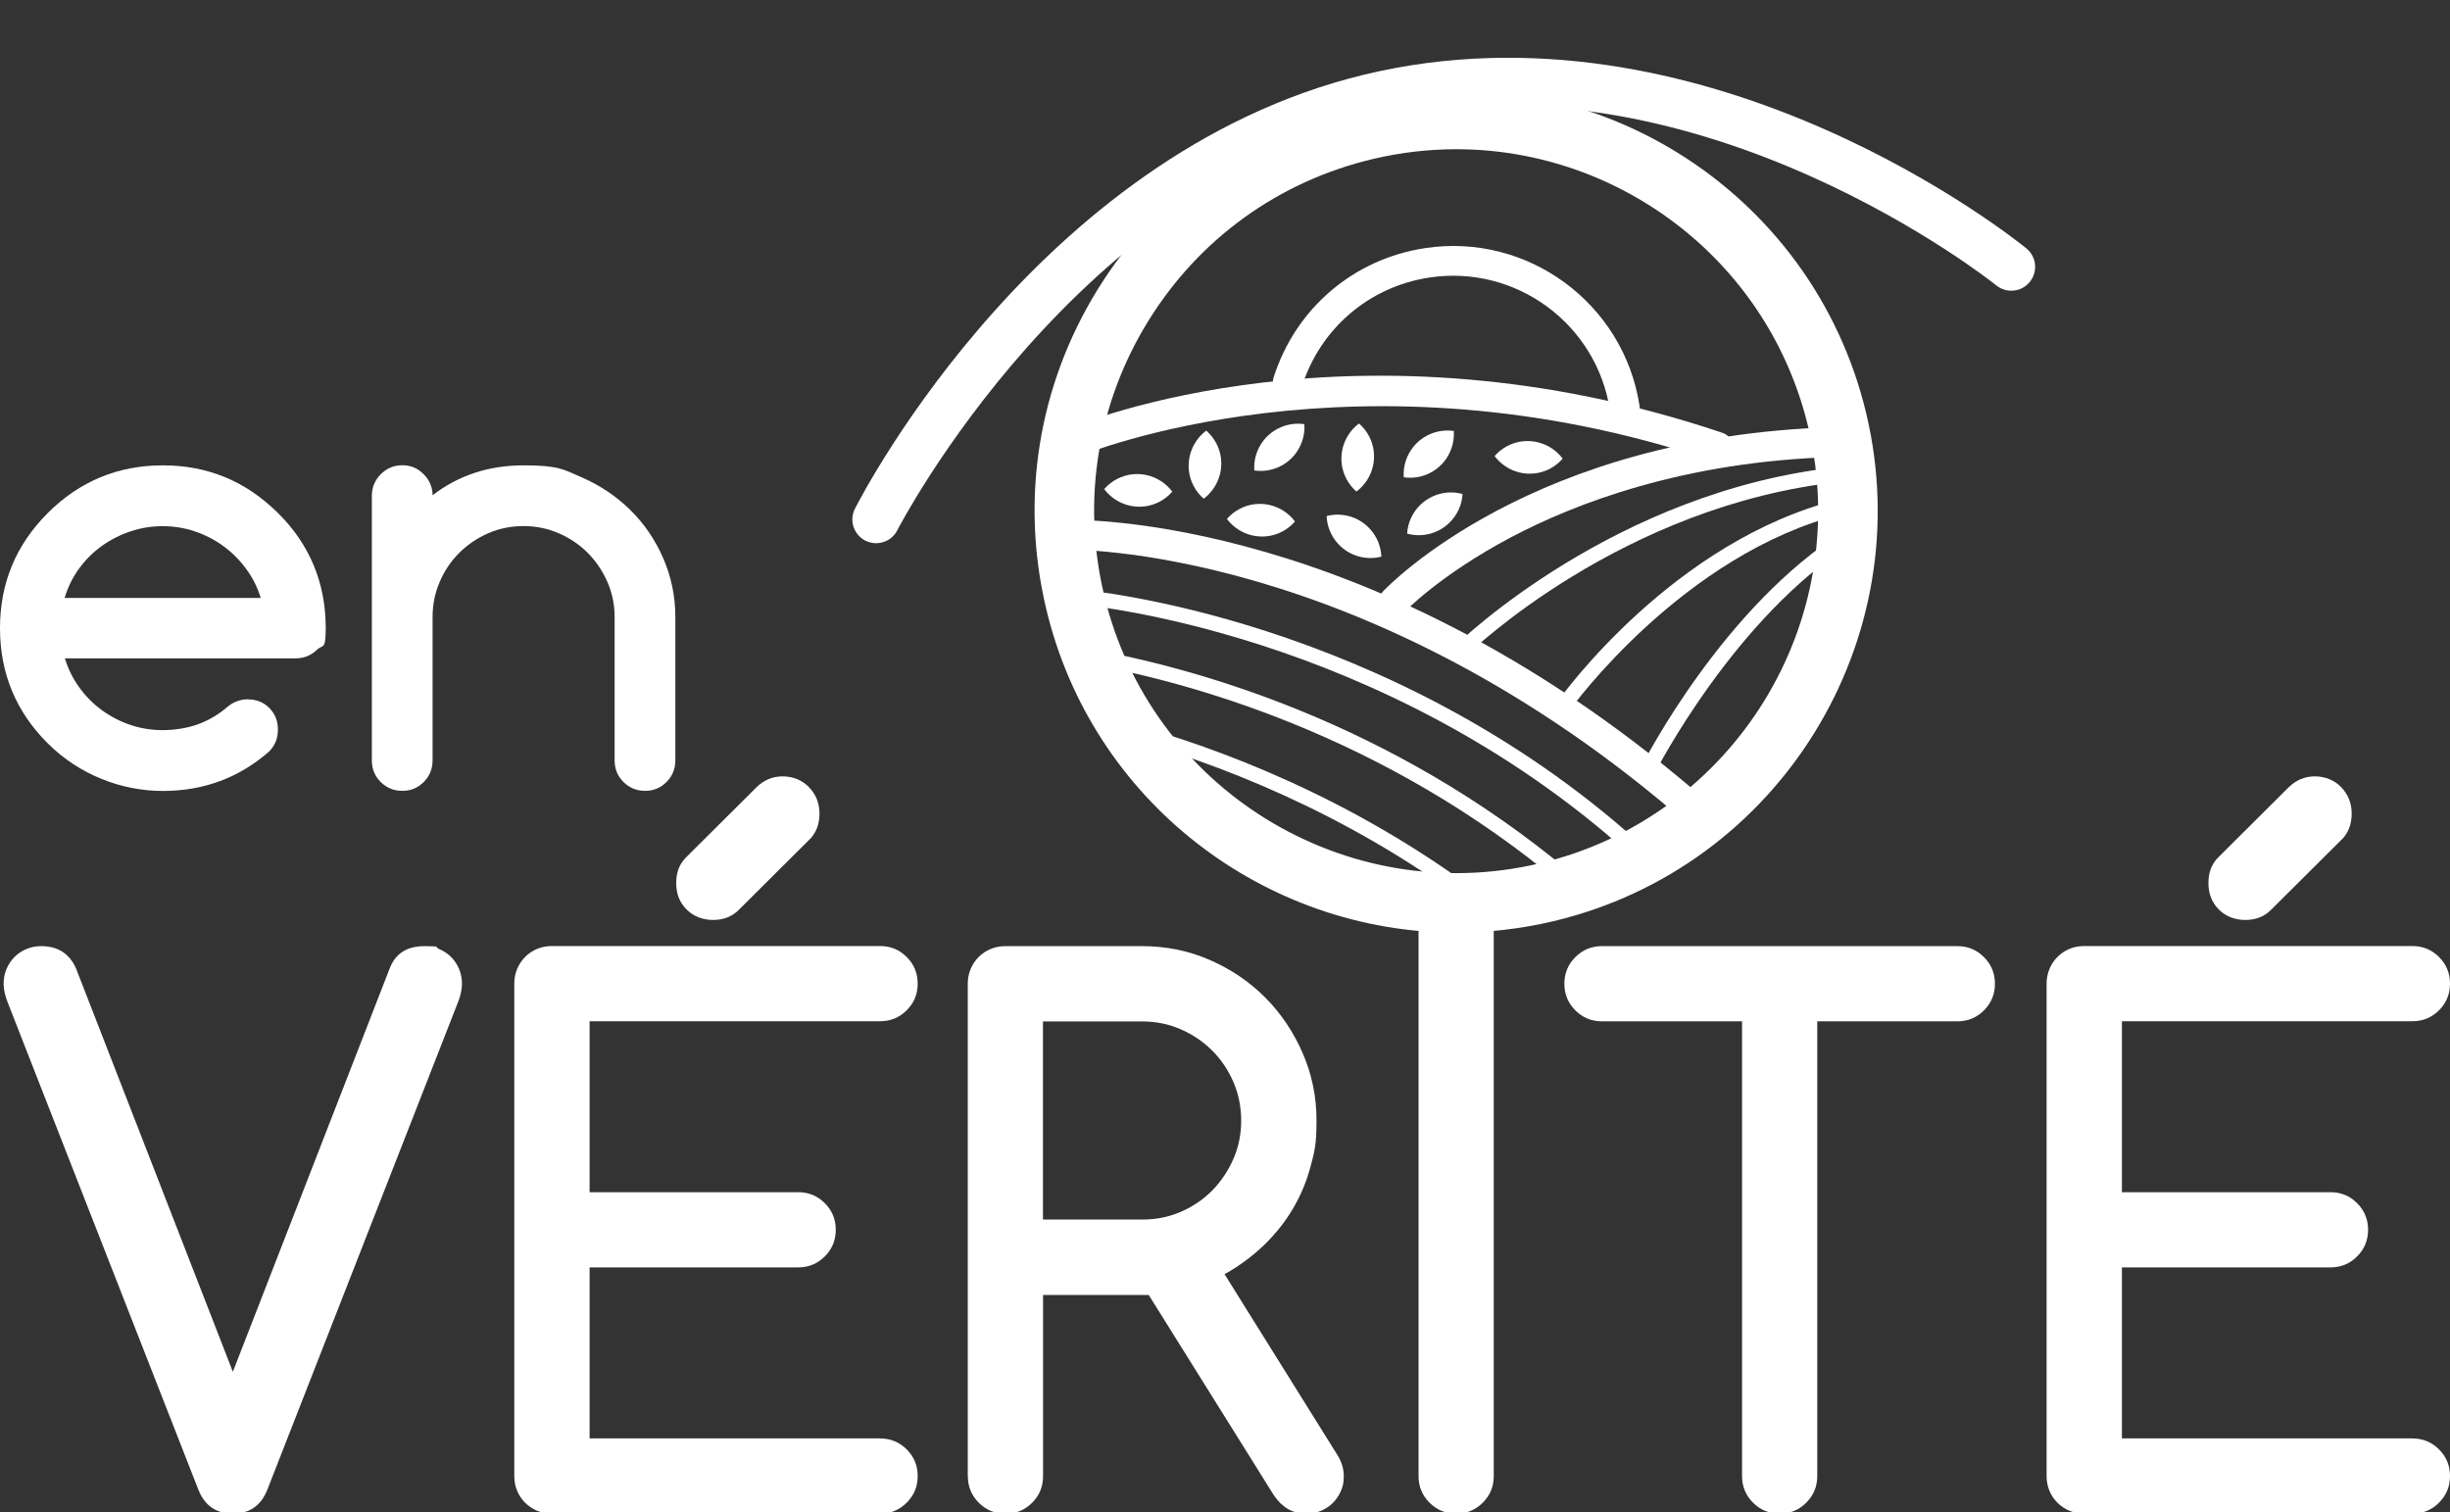
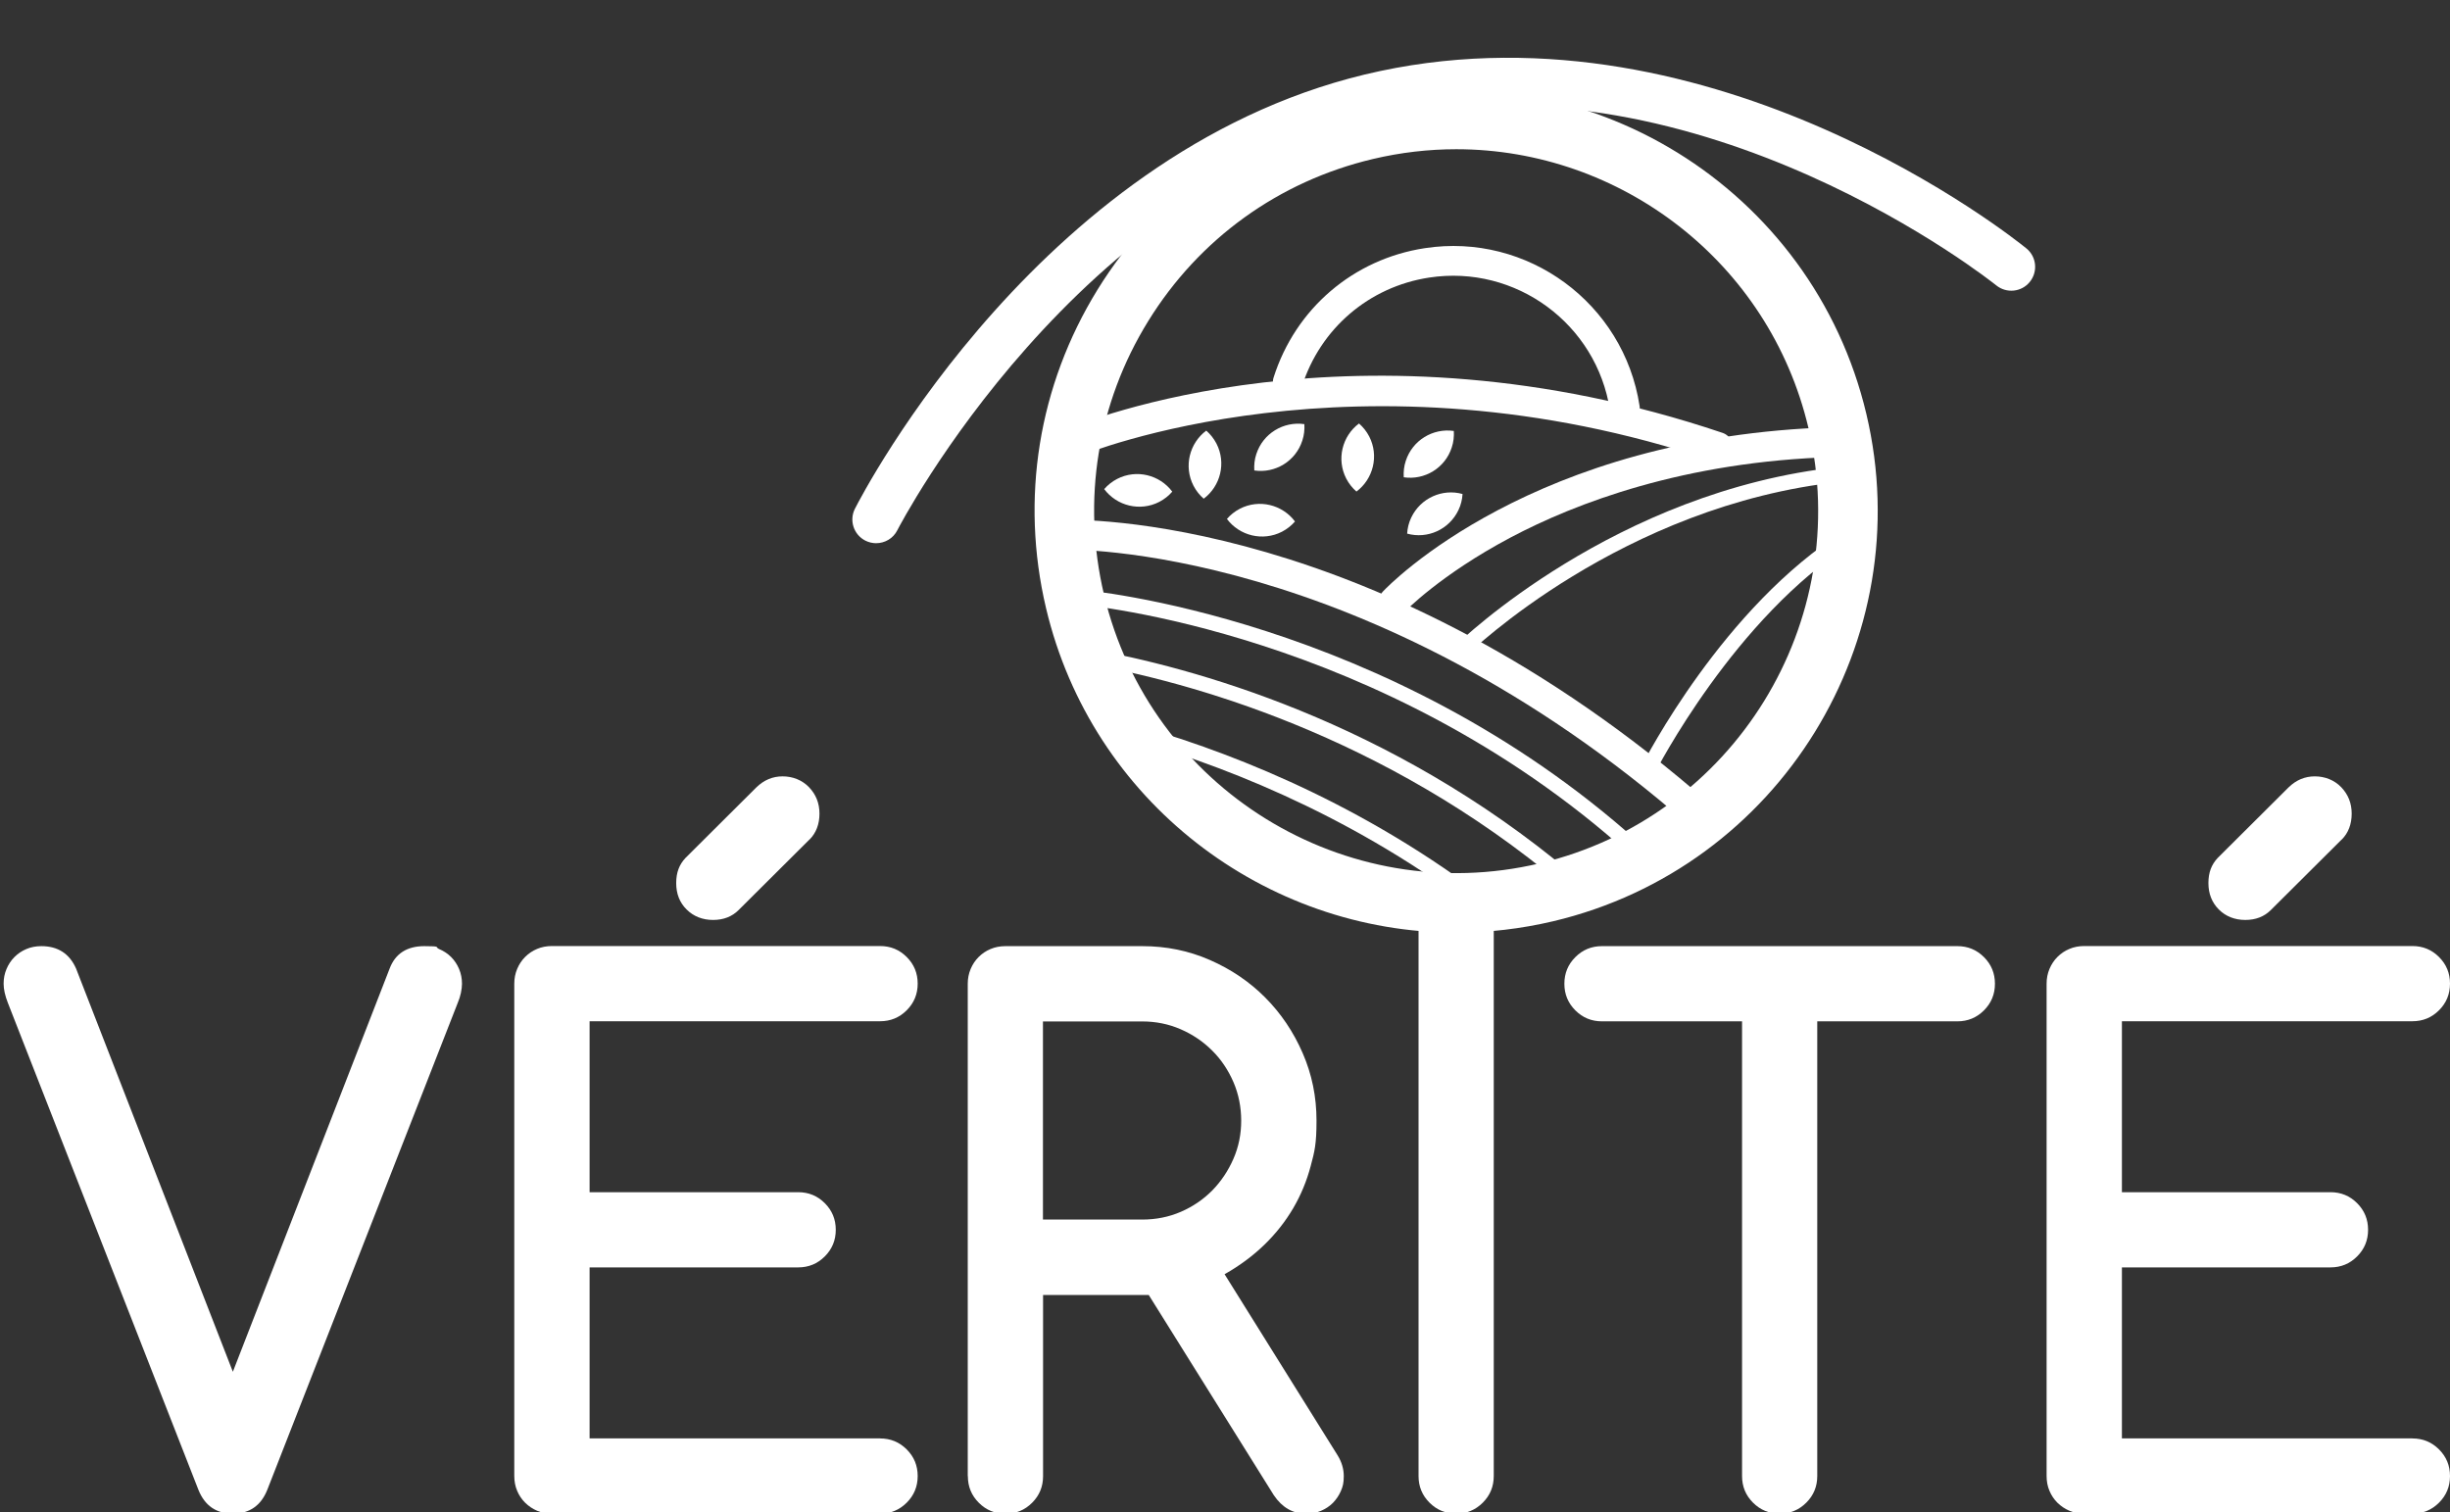
<svg xmlns="http://www.w3.org/2000/svg" id="Calque_1" version="1.1" viewBox="0 0 2300 1420">
  <rect x="0" y="0" width="2300" height="1420" fill="#333333" stroke="none" />
  <defs>
    <style> .st0 { fill: #fff; } </style>
  </defs>
  <path class="st0" d="M1525.2,397.2c-6.8,0-12.7-5-13.8-11.9-12.4-81.2-88.5-137.1-169.7-124.7-56.5,8.6-102.3,47.9-119.5,102.3-2.3,7.4-10.2,11.4-17.5,9.1-7.4-2.3-11.4-10.2-9.1-17.5,20.5-64.7,74.9-111.3,142-121.5,96.3-14.8,186.8,51.7,201.6,148.1,1.2,7.6-4.1,14.8-11.7,15.9-.7.1-1.4.2-2.1.2" />
  <path class="st0" d="M218.6,1421.1c-15.5,0-26.3-7.4-32.3-22.3L7.4,941.6c-2.7-6.9-4-12.9-4-18s.9-9.5,2.7-13.8c1.8-4.3,4.3-8.1,7.5-11.3,3.2-3.2,6.9-5.7,11.2-7.5,4.2-1.8,8.9-2.7,14-2.7,15.5,0,26.4,7,32.6,21l147.2,378.6,147.2-378.6c5.3-14,16.2-21,32.6-21s9.5.9,13.8,2.7c4.3,1.8,8.1,4.3,11.3,7.5,3.2,3.2,5.7,7,7.5,11.3,1.8,4.3,2.7,8.9,2.7,13.8s-1.3,11.8-4,18l-178.8,457.2c-6,14.9-16.8,22.3-32.3,22.3" />
  <path class="st0" d="M826.2,1350.5c9.8,0,18.1,3.4,25,10.3,6.9,6.9,10.3,15.2,10.3,25s-3.4,18.1-10.3,25c-6.9,6.9-15.2,10.3-25,10.3h-308c-5.1,0-9.8-.9-14-2.7-4.2-1.8-7.9-4.3-11.2-7.5-3.2-3.2-5.7-6.9-7.5-11.2-1.8-4.2-2.7-8.9-2.7-14v-462.2c0-4.9.9-9.5,2.7-13.8,1.8-4.3,4.3-8.1,7.5-11.3,3.2-3.2,6.9-5.7,11.2-7.5,4.2-1.8,8.9-2.7,14-2.7h308c9.8,0,18.1,3.4,25,10.3,6.9,6.9,10.3,15.2,10.3,25s-3.4,18.1-10.3,25c-6.9,6.9-15.2,10.3-25,10.3h-272.7v160.5h195.8c9.8,0,18.1,3.4,25,10.3,6.9,6.9,10.3,15.2,10.3,25s-3.4,18.1-10.3,25c-6.9,6.9-15.2,10.3-25,10.3h-195.8v160.5h272.7ZM760,788.1l-66.6,66.3c-6.2,6.2-14.2,9.3-24,9.3s-18.3-3.3-24.8-9.8c-6.6-6.5-9.8-14.8-9.8-24.8s2.9-17.4,8.7-23.6l66.6-66.3c7.1-6.9,15.3-10.3,24.6-10.3s18.3,3.4,24.8,10.2c6.5,6.8,9.8,15,9.8,24.8s-3.1,18.1-9.3,24.3" />
  <path class="st0" d="M908.5,1385.8v-462.2c0-4.9.9-9.5,2.7-13.8,1.8-4.3,4.3-8.1,7.5-11.3,3.2-3.2,6.9-5.7,11.2-7.5,4.2-1.8,8.9-2.7,14-2.7h128.5c22.4,0,43.6,4.3,63.4,13,19.9,8.7,37.2,20.4,52,35.3,14.8,14.9,26.5,32.3,35.1,52.1,8.7,19.9,13,41,13,63.4s-1.8,28.9-5.5,42.8c-3.7,13.9-9.1,27-16.3,39.3-7.2,12.3-16.2,23.8-27,34.3-10.8,10.5-23.3,19.8-37.5,27.8l106.2,170.2c3.8,6.2,5.7,12.7,5.7,19.3s-.9,9.8-2.7,14c-1.8,4.2-4.3,7.9-7.5,11.2-3.2,3.2-7,5.7-11.3,7.5-4.3,1.8-8.9,2.7-13.8,2.7-12.4,0-22.5-5.8-30.3-17.3l-117.5-188.1h-99.2v170.1c0,9.8-3.4,18.1-10.3,25-6.9,6.9-15.2,10.3-25,10.3s-18.1-3.4-25-10.3c-6.9-6.9-10.3-15.2-10.3-25M979.1,958.9v186.1h93.2c12.9,0,25-2.4,36.3-7.3,11.3-4.9,21.1-11.6,29.5-20.1,8.3-8.5,14.9-18.4,19.8-29.6,4.9-11.2,7.3-23.1,7.3-35.8s-2.4-25-7.3-36.3c-4.9-11.3-11.5-21.2-20-29.6-8.4-8.4-18.3-15.1-29.6-20-11.3-4.9-23.3-7.3-36-7.3h-93.2Z" />
  <path class="st0" d="M1402.3,1385.8c0,9.8-3.4,18.1-10.3,25s-15.2,10.3-25,10.3-18.1-3.4-25-10.3c-6.9-6.9-10.3-15.2-10.3-25v-512.5c0-9.8,3.4-18.1,10.3-25,6.9-6.9,15.2,6.4,25,6.4s18.1-13.3,25-6.4c6.9,6.9,10.3,15.2,10.3,25v512.5Z" />
  <path class="st0" d="M1837.5,958.9h-131.5v426.9c0,9.8-3.4,18.1-10.3,25-6.9,6.9-15.2,10.3-25,10.3s-18.1-3.4-25-10.3c-6.9-6.9-10.3-15.2-10.3-25v-426.9h-131.5c-9.8,0-18.1-3.4-25-10.3-6.9-6.9-10.3-15.2-10.3-25s3.4-18.1,10.3-25c6.9-6.9,15.2-10.3,25-10.3h333.6c9.8,0,18.1,3.4,25,10.3,6.9,6.9,10.3,15.2,10.3,25s-3.4,18.1-10.3,25c-6.9,6.9-15.2,10.3-25,10.3" />
  <path class="st0" d="M2264.7,1350.5c9.8,0,18.1,3.4,25,10.3,6.9,6.9,10.3,15.2,10.3,25s-3.4,18.1-10.3,25c-6.9,6.9-15.2,10.3-25,10.3h-308c-5.1,0-9.8-.9-14-2.7-4.2-1.8-7.9-4.3-11.2-7.5-3.2-3.2-5.7-6.9-7.5-11.2-1.8-4.2-2.7-8.9-2.7-14v-462.2c0-4.9.9-9.5,2.7-13.8,1.8-4.3,4.3-8.1,7.5-11.3,3.2-3.2,6.9-5.7,11.2-7.5,4.2-1.8,8.9-2.7,14-2.7h308c9.8,0,18.1,3.4,25,10.3,6.9,6.9,10.3,15.2,10.3,25s-3.4,18.1-10.3,25c-6.9,6.9-15.2,10.3-25,10.3h-272.7v160.5h195.8c9.8,0,18.1,3.4,25,10.3,6.9,6.9,10.3,15.2,10.3,25s-3.4,18.1-10.3,25c-6.9,6.9-15.2,10.3-25,10.3h-195.8v160.5h272.7ZM2198.4,788.1l-66.6,66.3c-6.2,6.2-14.2,9.3-24,9.3s-18.3-3.3-24.8-9.8c-6.5-6.5-9.8-14.8-9.8-24.8s2.9-17.4,8.7-23.6l66.6-66.3c7.1-6.9,15.3-10.3,24.6-10.3s18.3,3.4,24.8,10.2c6.5,6.8,9.8,15,9.8,24.8s-3.1,18.1-9.3,24.3" />
-   <path class="st0" d="M232.5,656.6c8.2,0,15,2.7,20.3,8.1,5.4,5.4,8.1,12.1,8.1,20.3s-2.7,14.8-8.2,20.5c-28.2,24.7-61.5,37.1-99.9,37.1s-78.2-14.9-108.1-44.8C14.9,668,0,632,0,589.8s14.9-78.2,44.8-108.1c29.8-29.8,65.9-44.8,108.1-44.8s77.9,14.9,108.1,44.8c14.9,14.7,26.1,31.2,33.6,49.3,7.5,18.1,11.2,37.7,11.2,58.8s-2.8,15-8.3,20.3c-5.6,5.4-12.3,8-20.3,8H60.9c3.1,10,7.6,19.2,13.6,27.4,6,8.3,13.1,15.4,21.2,21.3,8.1,5.9,17,10.5,26.7,13.8,9.7,3.3,19.9,4.9,30.4,4.9s23-1.8,33-5.5c10-3.6,19.3-9.1,27.8-16.4,5.5-4.6,11.7-6.9,18.8-7.1M244.8,561.4c-3.1-10-7.7-19.2-13.8-27.4-6.1-8.3-13.2-15.4-21.3-21.3-8.1-5.9-17-10.5-26.8-13.8-9.7-3.3-19.8-4.9-30.2-4.9s-20.5,1.6-30.3,4.9c-9.8,3.3-18.8,7.9-27,13.8-8.2,5.9-15.3,13-21.3,21.3-6,8.3-10.5,17.4-13.4,27.4h184Z" />
-   <path class="st0" d="M406.1,465c24.2-18.7,52.7-28.1,85.4-28.1s37.3,3.7,54.5,11.2c17.2,7.5,32.3,17.6,45.4,30.4,13.1,12.8,23.5,27.9,31.1,45.3,7.6,17.4,11.5,35.9,11.5,55.5v134.6c0,8-2.8,14.8-8.3,20.3-5.6,5.6-12.2,8.3-20.1,8.3s-14.8-2.8-20.3-8.3c-5.6-5.6-8.3-12.3-8.3-20.3v-134.6c0-11.6-2.3-22.7-6.8-33-4.6-10.4-10.7-19.4-18.4-27.2-7.7-7.7-16.8-13.9-27.2-18.4-10.4-4.5-21.4-6.8-33-6.8s-22.9,2.2-33.2,6.7c-10.3,4.5-19.3,10.6-27.2,18.4-7.8,7.8-14,16.9-18.4,27.3-4.5,10.4-6.7,21.4-6.7,33v134.6c0,8-2.8,14.8-8.3,20.3-5.6,5.6-12.2,8.3-20.1,8.3s-14.8-2.8-20.3-8.3c-5.6-5.6-8.3-12.3-8.3-20.3v-248.4c0-7.8,2.8-14.6,8.3-20.2,5.6-5.6,12.3-8.5,20.3-8.5s14.5,2.8,20.1,8.5c5.5,5.6,8.3,12.2,8.3,19.7" />
  <path class="st0" d="M1367,875.6c-179.2,0-342-122.8-385-304.6-24.3-102.8-7.2-209,48.3-299,55.5-89.9,142.7-152.9,245.6-177.2,212.3-50.2,425.9,81.6,476.2,293.9,50.2,212.3-81.6,425.9-293.9,476.2-30.5,7.2-61.1,10.7-91.1,10.7M1367.1,140.1c-25.8,0-52.1,3-78.3,9.2-88.3,20.9-163.2,74.9-210.9,152.2-47.7,77.2-62.4,168.4-41.5,256.7,43.1,182.3,226.6,295.5,408.9,252.4,182.3-43.1,295.5-226.6,252.4-408.9-36.9-156.1-176.8-261.6-330.6-261.6" />
  <path class="st0" d="M822.5,510c-3.4,0-6.9-.8-10.1-2.4-11-5.6-15.4-19-9.8-30,7.1-14,177.9-344,493-410.9C1610.7-.2,1890.5,223.6,1902.3,233.2c9.6,7.8,11,21.9,3.2,31.5-7.8,9.6-21.9,11-31.5,3.2-2.7-2.2-275.3-219.8-569.2-157.5-293.9,62.4-460.8,384.2-462.4,387.4-3.9,7.8-11.8,12.2-20,12.2" />
-   <path class="st0" d="M1403.1,428.2c3.3-3.8,7.4-7.1,12.2-9.6,18.1-9.3,39.9-3.8,51.7,12-3.3,3.8-7.4,7.1-12.2,9.6-18.1,9.3-39.9,3.8-51.7-12" />
-   <path class="st0" d="M1245.4,484.5c4.9-1.3,10.1-1.7,15.5-1,20.2,2.6,35.1,19.4,35.9,39.1-4.9,1.3-10.1,1.7-15.5,1-20.2-2.6-35.1-19.4-35.9-39.1" />
  <path class="st0" d="M1321,501c.3-5.1,1.5-10.2,3.8-15,8.7-18.4,29.3-27.5,48.2-22.2-.3,5.1-1.5,10.2-3.8,15-8.7,18.4-29.2,27.5-48.2,22.2" />
  <path class="st0" d="M1151.8,487.2c3.3-3.8,7.4-7.1,12.2-9.6,18.1-9.3,39.9-3.8,51.7,12-3.3,3.8-7.4,7.1-12.2,9.6-18.1,9.3-39.9,3.8-51.7-12" />
  <path class="st0" d="M1036.6,459.2c3.3-3.8,7.4-7.1,12.2-9.6,18.1-9.3,39.9-3.8,51.7,12-3.3,3.8-7.4,7.1-12.2,9.6-18.1,9.3-39.9,3.8-51.7-12" />
  <path class="st0" d="M1317.8,448.1c-.3-5.1.2-10.3,1.9-15.4,6.3-19.4,25.5-30.9,45.1-28.1.3,5.1-.2,10.3-1.9,15.4-6.2,19.4-25.5,31-45.1,28.1" />
  <path class="st0" d="M1177.5,441.7c-.3-5.1.2-10.3,1.9-15.4,6.3-19.4,25.5-30.9,45.1-28.1.3,5.1-.2,10.3-1.9,15.4-6.2,19.4-25.5,31-45.1,28.1" />
  <path class="st0" d="M1273.4,461.5c-3.8-3.3-7.1-7.4-9.6-12.2-9.3-18.1-3.8-39.9,12-51.7,3.8,3.3,7.1,7.4,9.6,12.2,9.3,18.1,3.8,39.9-12,51.7" />
  <path class="st0" d="M1130,468.2c-3.8-3.3-7.1-7.4-9.6-12.2-9.3-18.1-3.8-39.9,12-51.7,3.8,3.3,7.1,7.4,9.6,12.2,9.3,18.1,3.8,39.9-12,51.7" />
  <path class="st0" d="M1595.9,779.2c-3.3,0-6.6-1.1-9.2-3.5-303.4-266-584.7-259.8-587.5-259.7-7.7.3-14.2-5.8-14.4-13.5-.3-7.7,5.8-14.2,13.5-14.4,11.8-.4,294.6-7.2,606.9,266.6,5.8,5.1,6.4,13.9,1.3,19.7-2.8,3.2-6.6,4.8-10.5,4.8" />
  <path class="st0" d="M1308.5,578.8c-3.4,0-6.9-1.3-9.6-3.8-5.6-5.3-5.9-14.1-.6-19.7,5.6-6,140.8-146,422.7-154.2,7.6-.2,14.1,5.8,14.4,13.6.2,7.7-5.9,14.1-13.6,14.4-140.9,4.1-243,43.4-303.8,75.6-66,35-99.1,69.4-99.4,69.8-2.7,2.9-6.4,4.4-10.2,4.4" />
  <path class="st0" d="M1612.6,433.5c-1.5,0-3-.2-4.5-.7-332.7-112.2-591.3-6-593.8-4.9-7.1,3-15.3-.3-18.3-7.4-3-7.1.3-15.3,7.4-18.3,10.9-4.6,270.5-111.6,613.7,4.2,7.3,2.5,11.3,10.4,8.8,17.7-2,5.8-7.4,9.5-13.2,9.5" />
  <path class="st0" d="M1533.2,802.6c-1.7,0-3.3-.6-4.7-1.8-232.2-208.4-511.3-232.8-514.1-233.1-3.8-.3-6.7-3.7-6.4-7.5.3-3.8,3.6-6.7,7.5-6.4,2.8.2,286.5,24.9,522.4,236.6,2.9,2.6,3.1,7,.5,9.9-1.4,1.5-3.3,2.3-5.2,2.3" />
  <path class="st0" d="M1470.9,832.3c-1.6,0-3.2-.5-4.5-1.6-168.4-141.6-352.2-191-446.8-207.8-3.8-.7-6.3-4.3-5.7-8.1.7-3.8,4.3-6.3,8.1-5.7,95.9,17.1,282.4,67.3,453.3,210.9,3,2.5,3.3,6.9.8,9.8-1.4,1.6-3.4,2.5-5.4,2.5" />
  <path class="st0" d="M1385,851.7c-1.5,0-2.9-.5-4.2-1.4-118.9-89.2-242.1-135-324.5-157.8-3.7-1-5.9-4.9-4.9-8.6,1-3.7,4.9-5.9,8.6-4.9,83.6,23.1,208.5,69.6,329.2,160.1,3.1,2.3,3.7,6.7,1.4,9.8-1.4,1.8-3.5,2.8-5.6,2.8" />
  <path class="st0" d="M1373.2,616.4c-1.8,0-3.6-.7-5-2.1-2.7-2.7-2.7-7.2,0-9.9,1.5-1.4,147.9-143.7,358.4-166,3.9-.4,7.3,2.4,7.7,6.2.4,3.8-2.4,7.3-6.2,7.7-205.7,21.8-348.7,160.6-350.1,162-1.4,1.3-3.1,2-4.9,2" />
-   <path class="st0" d="M1468.4,669c-1.4,0-2.8-.4-4.1-1.3-3.1-2.2-3.9-6.6-1.6-9.7,4.4-6.1,108.5-150.3,263.1-189,3.7-.9,7.5,1.3,8.5,5.1.9,3.7-1.3,7.5-5.1,8.5-149.5,37.4-254.1,182.1-255.1,183.5-1.4,1.9-3.5,2.9-5.7,2.9" />
  <path class="st0" d="M1547.3,729.7c-1.1,0-2.1-.3-3.2-.8-3.4-1.7-4.8-5.9-3.1-9.4,3.1-6.1,77.1-150.3,190.8-221.4,3.3-2,7.6-1,9.6,2.2,2,3.3,1.1,7.6-2.2,9.6-110.4,69-185,214.4-185.7,215.9-1.2,2.4-3.7,3.8-6.2,3.8" />
</svg>